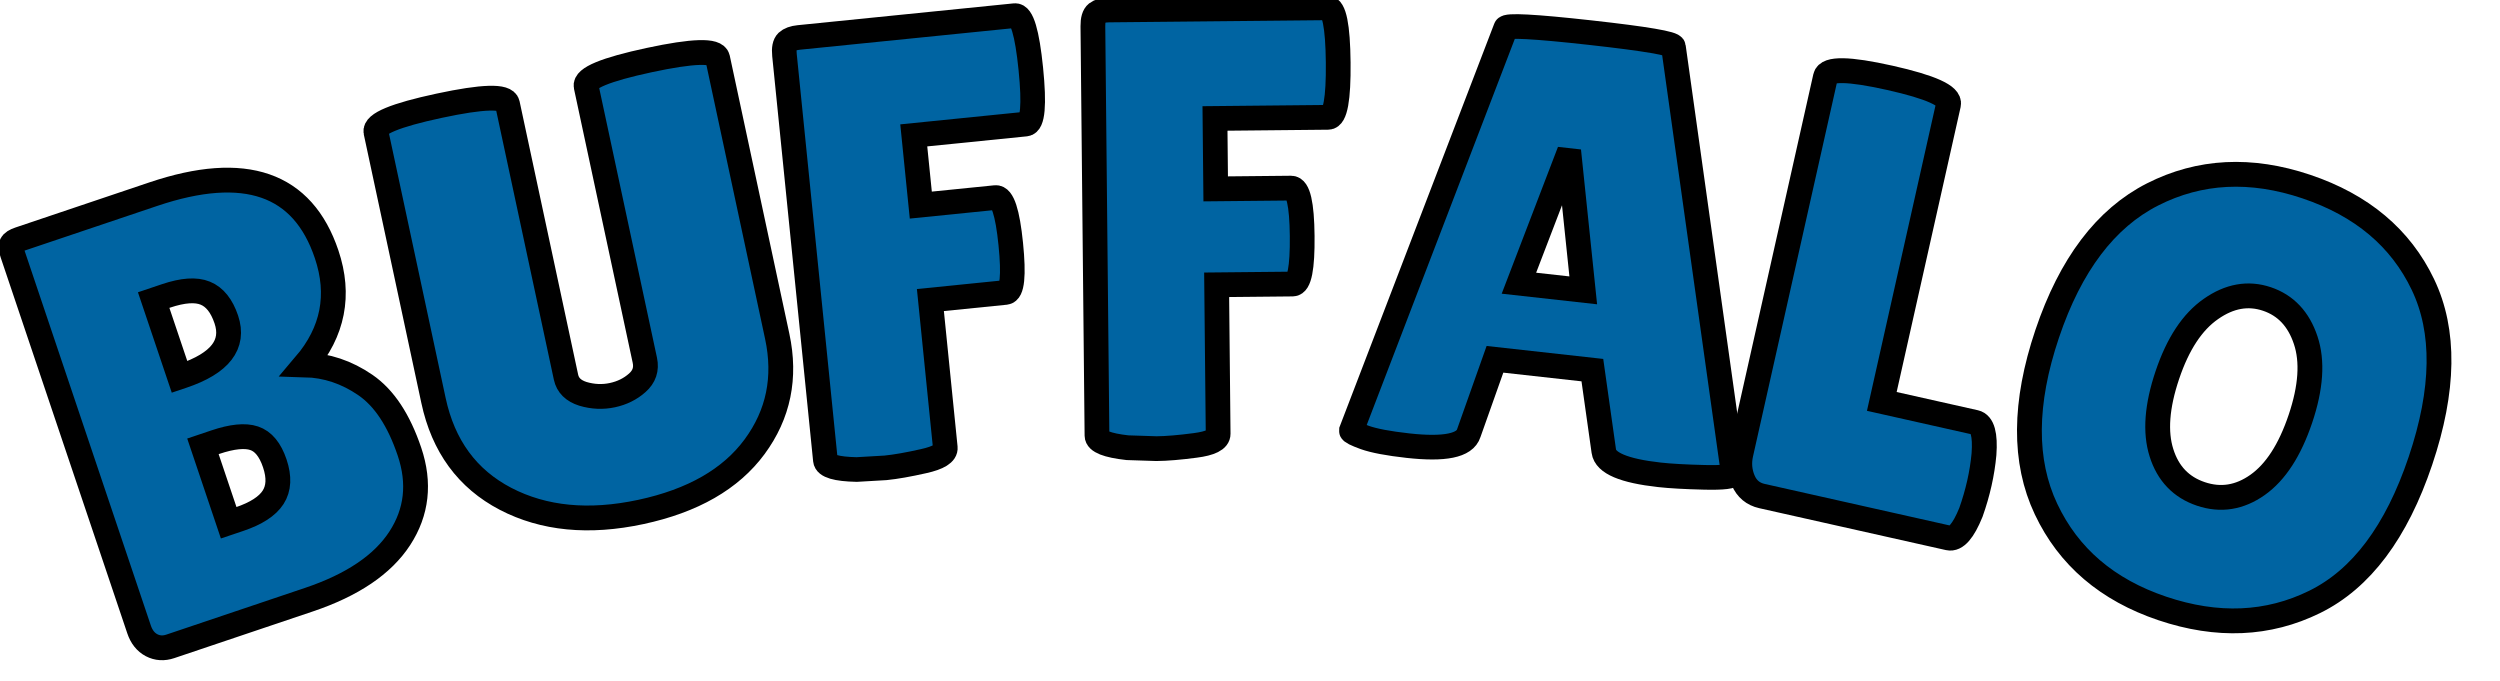
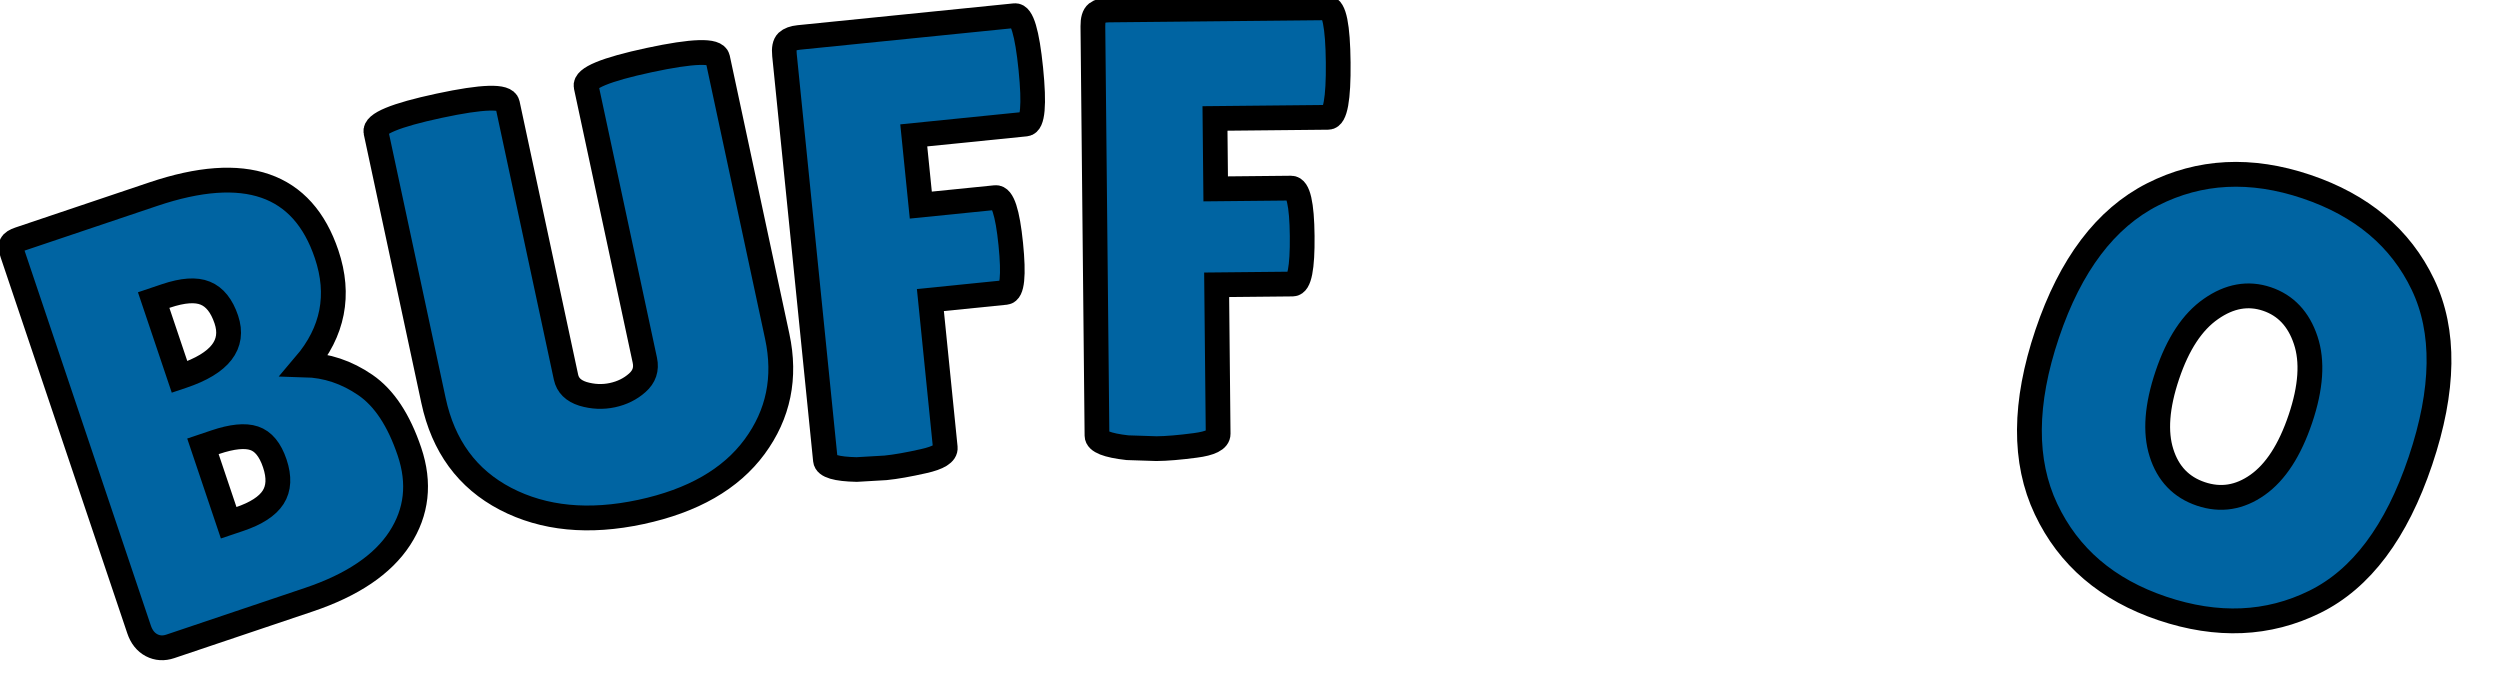
<svg xmlns="http://www.w3.org/2000/svg" version="1.1" width="202" height="55" viewBox="0 0 202 55" xml:space="preserve">
  <desc>Created with Fabric.js 5.3.0</desc>
  <defs>
</defs>
  <g transform="matrix(1 0 0 1 101 27.5)">
    <g style="">
      <g transform="matrix(0.95 -0.32 0.32 0.95 -82.71 4.7)">
        <path style="stroke: rgb(0,0,0); stroke-width: 2; stroke-dasharray: none; stroke-linecap: butt; stroke-dashoffset: 0; stroke-linejoin: miter; stroke-miterlimit: 4; fill: rgb(0,100,162); fill-rule: nonzero; opacity: 1;" paint-order="stroke" transform=" translate(-15.66, 17.49)" d="M 27.03 -25.93 L 27.03 -25.93 Q 27.03 -20.74 22.53 -18.04 L 22.53 -18.04 Q 24.98 -17.14 26.63 -14.94 Q 28.28 -12.74 28.28 -8.72 Q 28.28 -4.7 25.31 -2.35 Q 22.34 0 16.79 0 L 16.79 0 L 5 0 Q 4.15 0 3.6 -0.57 Q 3.05 -1.15 3.05 -2.1 L 3.05 -2.1 L 3.05 -34.08 Q 3.05 -34.63 3.22 -34.8 Q 3.4 -34.98 3.95 -34.98 L 3.95 -34.98 L 15.34 -34.98 Q 27.03 -34.98 27.03 -25.93 Z M 13.69 -26.88 L 12.64 -26.88 L 12.64 -20.34 L 12.89 -20.34 Q 17.69 -20.34 17.69 -23.53 L 17.69 -23.53 Q 17.69 -25.28 16.76 -26.08 Q 15.84 -26.88 13.69 -26.88 L 13.69 -26.88 Z M 13.69 -14.44 L 12.64 -14.44 L 12.64 -7.94 L 13.54 -7.94 Q 15.69 -7.94 16.69 -8.74 Q 17.69 -9.54 17.69 -11.29 Q 17.69 -13.04 16.76 -13.74 Q 15.84 -14.44 13.69 -14.44 L 13.69 -14.44 Z" stroke-linecap="round" />
      </g>
      <g transform="matrix(0.98 -0.21 0.21 0.98 -53.31 -3.44)">
        <path style="stroke: rgb(0,0,0); stroke-width: 2; stroke-dasharray: none; stroke-linecap: butt; stroke-dashoffset: 0; stroke-linejoin: miter; stroke-miterlimit: 4; fill: rgb(0,100,162); fill-rule: nonzero; opacity: 1;" paint-order="stroke" transform=" translate(-15.59, 17.24)" d="M 18.84 -11.39 L 18.84 -33.98 Q 18.84 -34.98 24.26 -34.98 Q 29.68 -34.98 29.68 -33.98 L 29.68 -33.98 L 29.68 -11.04 Q 29.68 -5.95 26.03 -2.72 Q 22.39 0.5 15.96 0.5 Q 9.54 0.5 5.52 -2.82 Q 1.5 -6.15 1.5 -11.79 L 1.5 -11.79 L 1.5 -33.93 Q 1.5 -34.93 6.92 -34.93 Q 12.34 -34.93 12.34 -33.93 L 12.34 -33.93 L 12.34 -11.39 Q 12.34 -10.39 13.39 -9.79 L 13.39 -9.79 Q 14.49 -9.19 15.69 -9.19 Q 16.89 -9.19 17.86 -9.74 Q 18.84 -10.29 18.84 -11.39 L 18.84 -11.39 Z" stroke-linecap="round" />
      </g>
      <g transform="matrix(0.99 -0.1 0.1 0.99 -26.18 -7.77)">
        <path style="stroke: rgb(0,0,0); stroke-width: 2; stroke-dasharray: none; stroke-linecap: butt; stroke-dashoffset: 0; stroke-linejoin: miter; stroke-miterlimit: 4; fill: rgb(0,100,162); fill-rule: nonzero; opacity: 1;" paint-order="stroke" transform=" translate(-12.14, 17.24)" d="M 3.55 -34.98 L 21.19 -34.98 Q 22.04 -34.98 22.04 -30.55 Q 22.04 -26.13 21.19 -26.13 L 21.19 -26.13 L 12.04 -26.13 L 12.04 -20.44 L 18.14 -20.44 Q 18.99 -20.44 18.99 -16.56 Q 18.99 -12.69 18.19 -12.69 L 18.19 -12.69 L 12.04 -12.69 L 12.04 -0.65 Q 12.04 0.05 10.17 0.27 Q 8.29 0.5 7.05 0.5 L 7.05 0.5 L 4.7 0.4 Q 2.25 0.1 2.25 -0.6 L 2.25 -0.6 L 2.25 -33.68 Q 2.25 -34.48 2.57 -34.73 Q 2.9 -34.98 3.55 -34.98 L 3.55 -34.98 Z" stroke-linecap="round" />
      </g>
      <g transform="matrix(1 -0.01 0.01 1 -2.64 -9.04)">
        <path style="stroke: rgb(0,0,0); stroke-width: 2; stroke-dasharray: none; stroke-linecap: butt; stroke-dashoffset: 0; stroke-linejoin: miter; stroke-miterlimit: 4; fill: rgb(0,100,162); fill-rule: nonzero; opacity: 1;" paint-order="stroke" transform=" translate(-12.14, 17.24)" d="M 3.55 -34.98 L 21.19 -34.98 Q 22.04 -34.98 22.04 -30.55 Q 22.04 -26.13 21.19 -26.13 L 21.19 -26.13 L 12.04 -26.13 L 12.04 -20.44 L 18.14 -20.44 Q 18.99 -20.44 18.99 -16.56 Q 18.99 -12.69 18.19 -12.69 L 18.19 -12.69 L 12.04 -12.69 L 12.04 -0.65 Q 12.04 0.05 10.17 0.27 Q 8.29 0.5 7.05 0.5 L 7.05 0.5 L 4.7 0.4 Q 2.25 0.1 2.25 -0.6 L 2.25 -0.6 L 2.25 -33.68 Q 2.25 -34.48 2.57 -34.73 Q 2.9 -34.98 3.55 -34.98 L 3.55 -34.98 Z" stroke-linecap="round" />
      </g>
      <g transform="matrix(0.99 0.11 -0.11 0.99 25.46 -7.53)">
-         <path style="stroke: rgb(0,0,0); stroke-width: 2; stroke-dasharray: none; stroke-linecap: butt; stroke-dashoffset: 0; stroke-linejoin: miter; stroke-miterlimit: 4; fill: rgb(0,100,162); fill-rule: nonzero; opacity: 1;" paint-order="stroke" transform=" translate(-16.34, 17.41)" d="M 25.98 0.1 L 25.98 0.1 Q 21.64 0.1 21.29 -1.3 L 21.29 -1.3 L 19.64 -7.74 L 11.69 -7.74 L 10.24 -1.55 Q 9.94 0 5.45 0 L 5.45 0 Q 3.05 0 1.9 -0.27 Q 0.75 -0.55 0.75 -0.7 L 0.75 -0.7 L 9.59 -34.53 Q 9.59 -34.93 16.44 -34.93 Q 23.28 -34.93 23.28 -34.53 L 23.28 -34.53 L 31.93 -0.65 Q 31.93 -0.3 29.63 -0.1 Q 27.33 0.1 25.98 0.1 Z M 15.64 -24.43 L 12.94 -14.09 L 18.19 -14.09 L 15.94 -24.43 L 15.64 -24.43 Z" stroke-linecap="round" />
-       </g>
+         </g>
      <g transform="matrix(0.98 0.22 -0.22 0.98 52.3 -3.02)">
-         <path style="stroke: rgb(0,0,0); stroke-width: 2; stroke-dasharray: none; stroke-linecap: butt; stroke-dashoffset: 0; stroke-linejoin: miter; stroke-miterlimit: 4; fill: rgb(0,100,162); fill-rule: nonzero; opacity: 1;" paint-order="stroke" transform=" translate(-11.62, 17.54)" d="M 2 -2.95 L 2 -2.95 L 2 -34.03 Q 2 -35.08 7.07 -35.08 Q 12.14 -35.08 12.14 -34.03 L 12.14 -34.03 L 12.14 -9.54 L 19.84 -9.54 Q 20.74 -9.54 21.09 -7.2 L 21.09 -7.2 Q 21.24 -6.05 21.24 -4.85 Q 21.24 -3.65 21.09 -2.4 L 21.09 -2.4 Q 20.69 0 19.79 0 L 19.79 0 L 4.4 0 Q 3.3 0 2.65 -0.9 Q 2 -1.8 2 -2.95 Z" stroke-linecap="round" />
-       </g>
+         </g>
      <g transform="matrix(0.95 0.32 -0.32 0.95 79.49 4.61)">
        <path style="stroke: rgb(0,0,0); stroke-width: 2; stroke-dasharray: none; stroke-linecap: butt; stroke-dashoffset: 0; stroke-linejoin: miter; stroke-miterlimit: 4; fill: rgb(0,100,162); fill-rule: nonzero; opacity: 1;" paint-order="stroke" transform=" translate(-17.39, 17.46)" d="M 17.36 0.5 Q 10.34 0.5 5.92 -4.1 Q 1.5 -8.69 1.5 -17.51 Q 1.5 -26.33 5.97 -30.88 Q 10.44 -35.43 17.51 -35.43 Q 24.58 -35.43 28.93 -30.95 Q 33.28 -26.48 33.28 -17.41 Q 33.28 -8.34 28.83 -3.92 Q 24.38 0.5 17.36 0.5 Z M 17.39 -25.83 Q 14.99 -25.83 13.37 -23.63 Q 11.74 -21.44 11.74 -17.46 Q 11.74 -13.49 13.29 -11.37 Q 14.84 -9.24 17.36 -9.24 Q 19.89 -9.24 21.46 -11.39 Q 23.03 -13.54 23.03 -17.54 Q 23.03 -21.54 21.41 -23.68 Q 19.79 -25.83 17.39 -25.83 Z" stroke-linecap="round" />
      </g>
    </g>
  </g>
</svg>